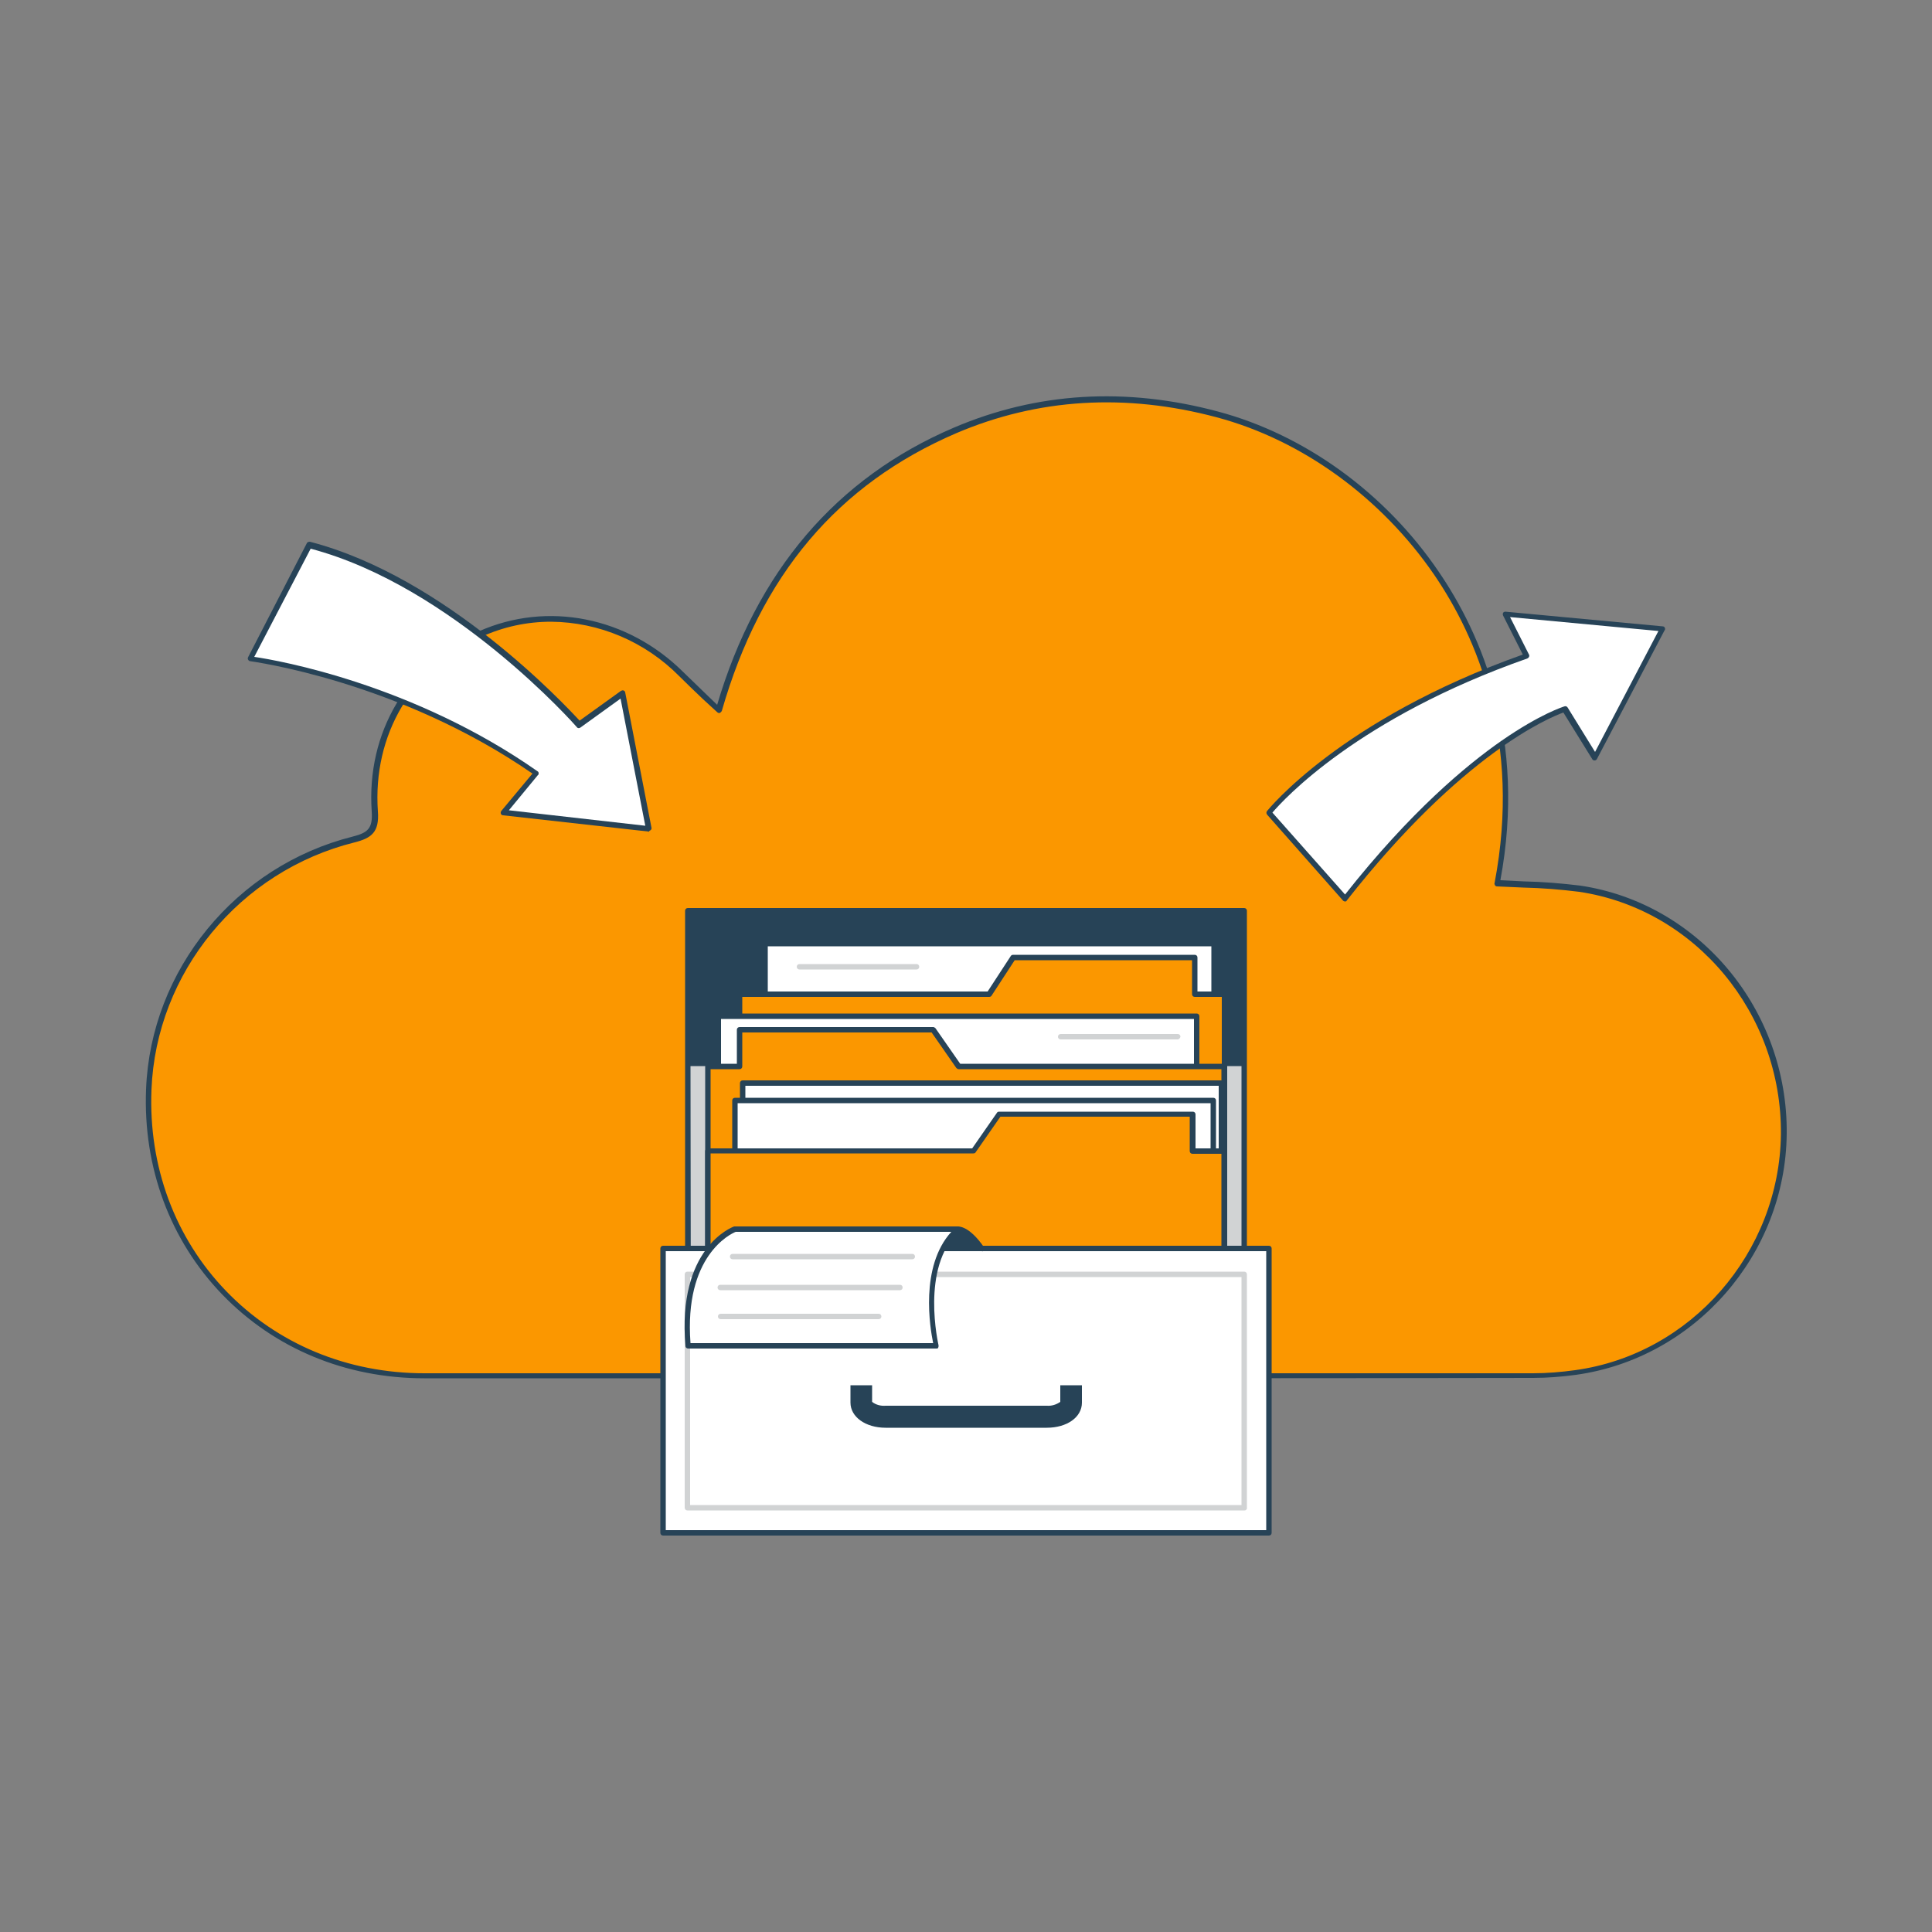
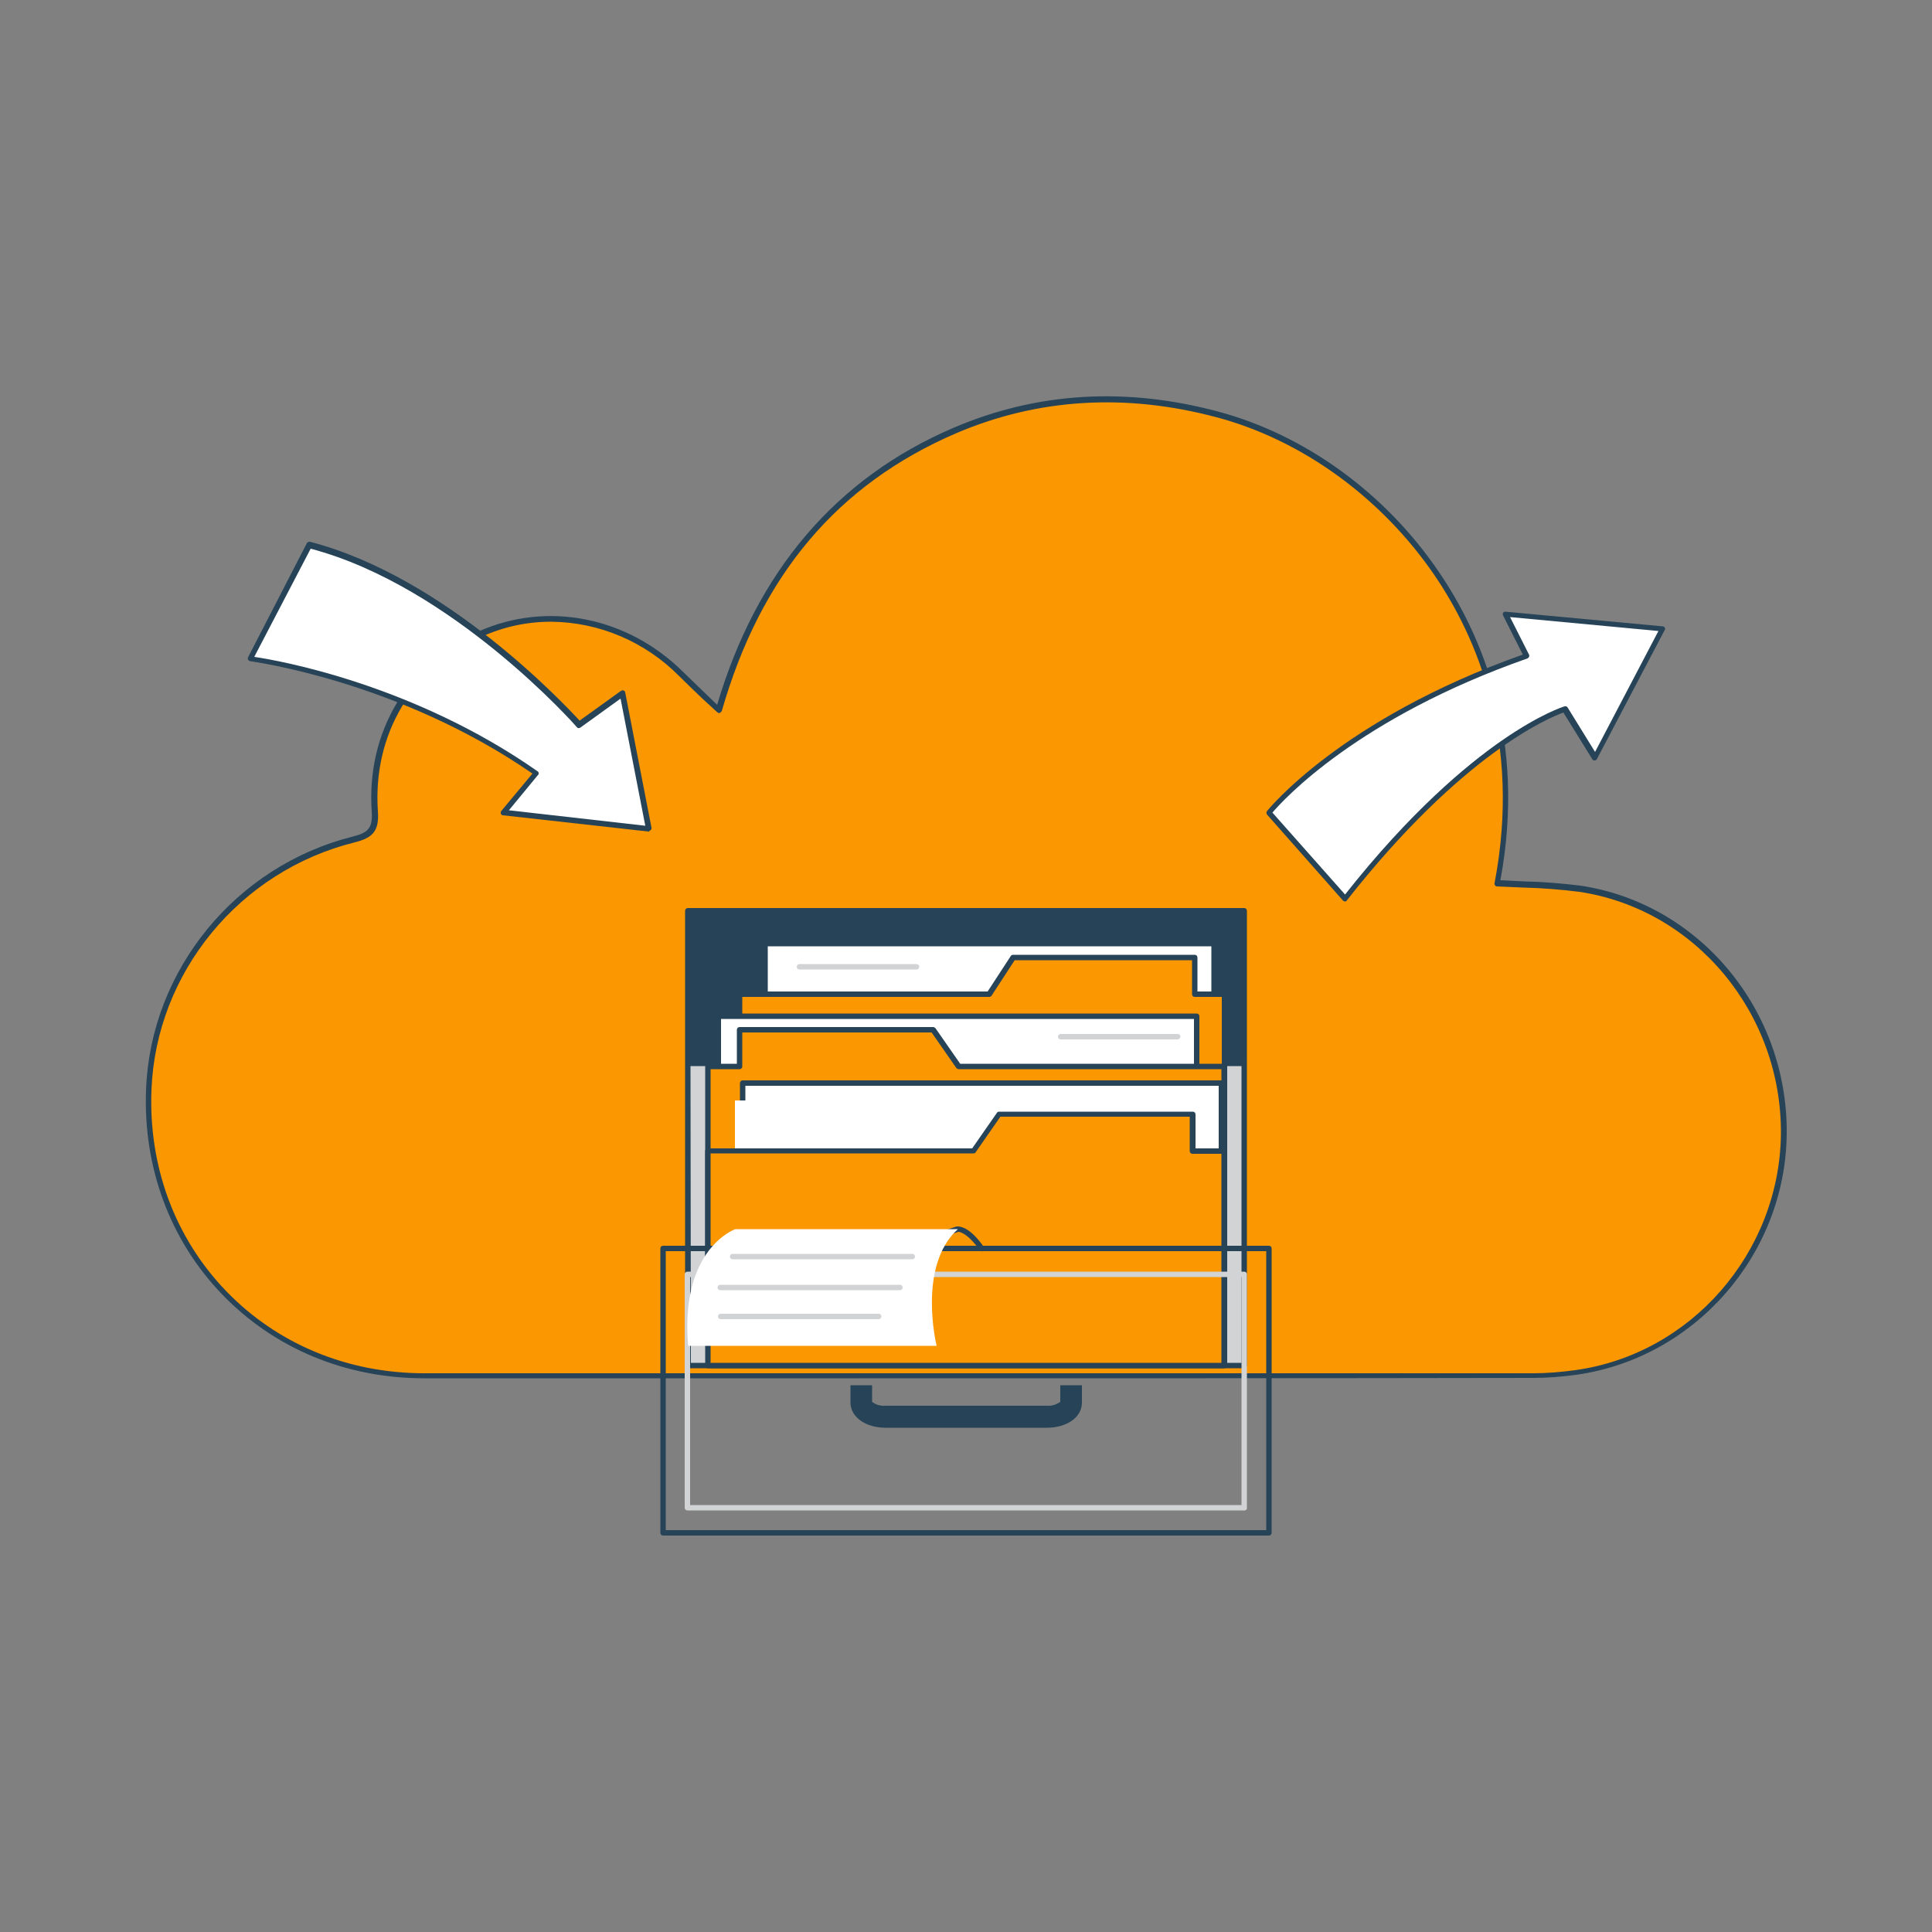
<svg xmlns="http://www.w3.org/2000/svg" transform="scale(1)" version="1.1" id="Layer_1" x="0px" y="0px" viewBox="0 0 500 500" xml:space="preserve" class="show_show__wrapper__graphic__5Waiy ">
  <rect x="0" y="0" width="500" height="500" fill="#808080" stroke="none" />
  <title>React</title>
  <style type="text/css">
	.st0{fill:#fb9700;}
	.st1{fill:#274357;}
	.st2{fill:#D1D3D4;}
	.st3{fill:#FFFFFF;}
</style>
  <g id="Cloud">
    <path class="st0" d="M185.9,183.7c-3.7-3.5-6.7-6.3-9.6-9.3c-14.1-14.1-34.6-18.2-52.1-10.4c-18,8.1-28.7,25.6-27.2,45.9   c0.3,4.7-1.2,6.1-5.5,7.2c-29.9,7.5-51.9,34.4-53,64.7c-1.6,41.4,29.7,74.1,71.3,74.1c95.6,0.1,191.3,0.1,286.9,0   c3.7,0,7.4-0.3,11-0.8c30.3-4.2,53.5-30.8,53.9-61.7c0.3-31.6-22.2-59-52.8-63.5c-7-1.1-14.2-1-21.4-1.5   c12.1-63.5-29.9-109.9-72.4-121.3c-23.2-6.2-45.9-5.3-67.9,4.2C214.9,125.2,195.6,150.2,185.9,183.7L185.9,183.7z" />
    <path class="st1" d="M222.4,356.7c-37.5,0-75.2,0-112.6,0c-20.3,0-38.8-7.7-52.3-21.7S37,302.1,37.8,281.9   C39,251,61,224.1,91.3,216.5c3.9-1,5.2-2.1,4.9-6.5c-1.4-20.5,9.2-38.3,27.7-46.6c17.7-7.9,38.5-3.8,52.9,10.5c2,1.9,3.9,3.8,6.2,6   l2.6,2.5c10.2-34.5,30.8-58.7,61.2-71.7c21.5-9.2,44.5-10.6,68.4-4.2c22.5,6,43.3,21.1,57.1,41.4c11.1,16.2,22.8,43.2,16,79.9   c2,0.1,4,0.2,6,0.3c4.9,0.1,9.8,0.5,14.7,1.1c30.8,4.6,53.7,32.2,53.4,64.2c-0.3,31.3-23.8,58.1-54.5,62.4   c-3.7,0.5-7.4,0.8-11.1,0.8C340.5,356.7,281.8,356.7,222.4,356.7L222.4,356.7z M142.6,160.9c-6.2,0-12.3,1.3-18,3.9   c-17.9,8-28.2,25.3-26.8,45.2c0.4,5.4-1.7,6.9-6,8C62,225.4,40.4,251.7,39.2,282c-0.8,19.9,6.1,38.4,19.3,52.1s31.4,21.3,51.3,21.3   c96.6,0,195,0,286.9,0c3.6,0,7.3-0.3,10.9-0.8c30-4.1,52.9-30.4,53.3-61c0.3-31.3-22.1-58.3-52.2-62.8c-4.8-0.6-9.7-1-14.5-1.1   c-2.3-0.1-4.5-0.2-6.8-0.3c-0.2,0-0.4-0.1-0.5-0.3c-0.1-0.2-0.2-0.4-0.1-0.6c7-36.7-4.6-63.6-15.6-79.7   c-13.7-20-34.2-34.9-56.3-40.8c-23.6-6.3-46.3-4.9-67.4,4.1c-30.7,13.2-50.6,36.7-60.7,71.9c-0.1,0.2-0.3,0.4-0.5,0.5   c-0.2,0.1-0.5,0-0.7-0.2L182,181c-2.2-2.1-4.2-4-6.2-6C167,166.1,155.1,161,142.6,160.9L142.6,160.9z" />
  </g>
  <g id="Files">
    <rect class="st2" x="178" y="275.2" width="143.9" height="78.2" />
    <path class="st1" d="M322,354.1H178c-0.4,0-0.7-0.3-0.7-0.7l0,0v-78.2c0-0.4,0.3-0.7,0.7-0.7c0,0,0,0,0,0h144   c0.4,0,0.7,0.3,0.7,0.7v0v78.2C322.7,353.8,322.4,354.1,322,354.1z M178.8,352.7h142.5v-76.8H178.7L178.8,352.7L178.8,352.7z" />
    <rect class="st1" x="178" y="235.7" width="143.9" height="39.1" />
    <path class="st1" d="M322,275.5H178c-0.4,0-0.7-0.3-0.7-0.7l0,0v-39.1c0-0.4,0.3-0.7,0.7-0.7h144c0.4,0,0.7,0.3,0.7,0.7   c0,0,0,0,0,0v39.1C322.7,275.2,322.4,275.5,322,275.5L322,275.5z M178.8,274.1h142.5v-37.7H178.7L178.8,274.1L178.8,274.1z" />
    <rect class="st3" x="198" y="244.2" width="116.2" height="55.9" />
    <path class="st1" d="M314.2,300.8H198c-0.4,0-0.7-0.3-0.7-0.7l0,0v-55.9c0-0.4,0.3-0.7,0.7-0.7h116.2c0.4,0,0.7,0.3,0.7,0.7   c0,0,0,0,0,0v55.9C314.9,300.5,314.6,300.8,314.2,300.8L314.2,300.8z M198.7,299.4h114.8v-54.5H198.7L198.7,299.4z" />
    <polygon class="st0" points="309.1,257.3 309.1,247.7 262.1,247.7 255.9,257.3 191.4,257.3 191.4,312.8 316.8,312.8 316.8,257.3     " />
    <path class="st1" d="M316.8,313.5H191.4c-0.4,0-0.7-0.3-0.7-0.7l0,0v-55.5c0-0.4,0.3-0.7,0.7-0.7c0,0,0,0,0,0h64.2l6-9.2   c0.1-0.2,0.4-0.3,0.6-0.3h47c0.4,0,0.7,0.3,0.7,0.7c0,0,0,0,0,0v8.8h7c0.4,0,0.7,0.3,0.7,0.7v0v55.5   C317.5,313.2,317.2,313.5,316.8,313.5L316.8,313.5L316.8,313.5z M192.1,312.1h124.1V258h-7c-0.4,0-0.7-0.3-0.7-0.7v0v-8.8h-45.9   l-6,9.2c-0.1,0.2-0.4,0.3-0.6,0.3h-63.9L192.1,312.1L192.1,312.1z" />
    <rect class="st3" x="185.9" y="263" width="123.8" height="55.9" />
    <path class="st1" d="M309.8,319.6H185.9c-0.4,0-0.7-0.3-0.7-0.7l0,0V263c0-0.4,0.3-0.7,0.7-0.7c0,0,0,0,0,0h123.8   c0.4,0,0.7,0.3,0.7,0.7v0v55.9C310.5,319.3,310.2,319.6,309.8,319.6L309.8,319.6z M186.6,318.2h122.4v-54.5H186.6V318.2z" />
    <polygon class="st0" points="191.4,276 191.4,266.5 241.4,266.5 248.1,276 316.8,276 316.8,331.5 183.2,331.5 183.2,276  " />
    <path class="st1" d="M316.8,332.2H183.2c-0.4,0-0.7-0.3-0.7-0.7l0,0V276c0-0.4,0.3-0.7,0.7-0.7c0,0,0,0,0,0h7.5v-8.8   c0-0.4,0.3-0.7,0.7-0.7c0,0,0,0,0,0h50.1c0.2,0,0.4,0.1,0.6,0.3l6.4,9.2h68.4c0.4,0,0.7,0.3,0.7,0.7v0v55.5   C317.5,331.9,317.2,332.2,316.8,332.2L316.8,332.2L316.8,332.2z M183.8,330.8h132.3v-54.1h-68c-0.2,0-0.4-0.1-0.6-0.3l-6.4-9.2h-49   v8.8c0,0.4-0.3,0.7-0.7,0.7c0,0,0,0,0,0h-7.5v54.1L183.8,330.8z" />
    <rect class="st3" x="192.2" y="280.3" width="123.8" height="55.9" />
    <path class="st1" d="M316,336.9H192.2c-0.4,0-0.7-0.3-0.7-0.7l0,0v-55.9c0-0.4,0.3-0.7,0.7-0.7c0,0,0,0,0,0H316   c0.4,0,0.7,0.3,0.7,0.7v0v55.9C316.7,336.5,316.4,336.9,316,336.9L316,336.9z M192.9,335.5h122.5V281H192.9L192.9,335.5   L192.9,335.5z" />
    <rect class="st3" x="190.2" y="284.8" width="123.8" height="55.9" />
-     <path class="st1" d="M314.1,341.4H190.2c-0.4,0-0.7-0.3-0.7-0.7l0,0v-55.9c0-0.4,0.3-0.7,0.7-0.7c0,0,0,0,0,0h123.8   c0.4,0,0.7,0.3,0.7,0.7v0v55.9C314.8,341.1,314.5,341.4,314.1,341.4L314.1,341.4z M190.9,340h122.4v-54.5H190.9V340z" />
    <polygon class="st0" points="308.6,297.9 308.6,288.3 258.5,288.3 251.9,297.9 183.2,297.9 183.2,353.4 316.8,353.4 316.8,297.9     " />
    <path class="st1" d="M316.8,354.1H183.2c-0.4,0-0.7-0.3-0.7-0.7l0,0v-55.5c0-0.4,0.3-0.7,0.7-0.7c0,0,0,0,0,0h68.4l6.4-9.2   c0.1-0.2,0.3-0.3,0.6-0.3h50.1c0.4,0,0.7,0.3,0.7,0.7v0v8.8h7.5c0.4,0,0.7,0.3,0.7,0.7v0v55.5C317.5,353.8,317.2,354.1,316.8,354.1   L316.8,354.1L316.8,354.1z M183.8,352.7h132.3v-54.1h-7.5c-0.4,0-0.7-0.3-0.7-0.7v0V289h-49l-6.4,9.2c-0.1,0.2-0.3,0.3-0.6,0.3h-68   v54.1L183.8,352.7z" />
-     <rect class="st3" x="171.6" y="323.1" width="156.8" height="73.6" />
    <path class="st1" d="M328.4,397.4H171.6c-0.4,0-0.7-0.3-0.7-0.7l0,0v-73.6c0-0.4,0.3-0.7,0.7-0.7c0,0,0,0,0,0h156.8   c0.4,0,0.7,0.3,0.7,0.7v0v73.6C329.1,397.1,328.8,397.4,328.4,397.4L328.4,397.4L328.4,397.4z M172.3,396h155.4v-72.2H172.3V396z" />
    <path class="st2" d="M322.1,390.9H177.9c-0.4,0-0.7-0.3-0.7-0.7l0,0v-60.4c0-0.4,0.3-0.7,0.7-0.7c0,0,0,0,0,0h144.1   c0.4,0,0.7,0.3,0.7,0.7v0v60.4C322.8,390.5,322.5,390.9,322.1,390.9L322.1,390.9z M178.6,389.5h142.7v-59H178.6V389.5z" />
    <path class="st1" d="M270.9,369.5h-41.7c-5.2,0-9.1-2.8-9.1-6.5v-4.5h5.6v4.3c1,0.8,2.3,1.1,3.5,1h41.7c1.3,0.1,2.5-0.3,3.5-1v-4.3   h5.6v4.5C280,366.8,276.1,369.5,270.9,369.5z" />
-     <path class="st1" d="M247.9,318.1c0,0,2.4-0.4,6.2,5h-21.2C232.9,323.1,240.4,320.5,247.9,318.1z" />
    <path class="st1" d="M254.1,323.8h-21.2c-0.3,0-0.6-0.2-0.7-0.6c-0.1-0.3,0.1-0.7,0.5-0.8c0.1,0,7.6-2.7,14.9-5h0.1   c0.3,0,3-0.3,6.9,5.3c0.2,0.3,0.2,0.8-0.2,1C254.4,323.8,254.3,323.9,254.1,323.8L254.1,323.8z M237.1,322.4h15.6   c-2.7-3.4-4.4-3.6-4.7-3.6C244,320.1,240,321.5,237.1,322.4L237.1,322.4z" />
    <path class="st3" d="M247.9,318.1h-57.6c0,0-14.4,5-12.2,30.2h64.3C242.4,348.3,237.3,327.7,247.9,318.1z" />
-     <path class="st1" d="M242.4,349h-64.3c-0.4,0-0.7-0.3-0.7-0.6c-2.2-25.4,12-30.8,12.6-31c0.1,0,0.2,0,0.2,0h57.6   c0.3,0,0.5,0.2,0.6,0.5c0.1,0.3,0,0.6-0.2,0.8c-10.1,9.2-5.3,29.4-5.3,29.5c0,0.2,0,0.4-0.1,0.6C242.8,348.9,242.6,349,242.4,349   L242.4,349z M178.7,347.6h62.8c-0.8-3.9-3.5-19.8,4.7-28.8h-55.8C189.1,319.3,177,325,178.7,347.6z" />
    <path class="st2" d="M227.4,341.4h-40.9c-0.4,0-0.7-0.3-0.7-0.7c0-0.4,0.3-0.7,0.7-0.7h40.9c0.4,0,0.7,0.3,0.7,0.7   C228.1,341.1,227.8,341.4,227.4,341.4z" />
    <path class="st2" d="M232.9,333.9h-46.5c-0.4,0-0.7-0.3-0.7-0.7c0-0.4,0.3-0.7,0.7-0.7h46.5c0.4,0,0.7,0.3,0.7,0.7   C233.6,333.6,233.3,333.9,232.9,333.9C232.9,333.9,232.9,333.9,232.9,333.9z" />
    <path class="st2" d="M236.1,325.9h-46.5c-0.4,0-0.7-0.3-0.7-0.7c0-0.4,0.3-0.7,0.7-0.7h46.5c0.4,0,0.7,0.3,0.7,0.7   C236.8,325.6,236.5,325.9,236.1,325.9C236.1,325.9,236.1,325.9,236.1,325.9z" />
    <path class="st2" d="M304.8,269h-30.3c-0.4,0-0.7-0.3-0.7-0.7s0.3-0.7,0.7-0.7c0,0,0,0,0,0h30.3c0.4,0,0.7,0.3,0.7,0.7   C305.4,268.7,305.1,269,304.8,269z" />
    <path class="st2" d="M237.2,250.9h-30.3c-0.4,0-0.7-0.3-0.7-0.7c0-0.4,0.3-0.7,0.7-0.7h30.3c0.4,0,0.7,0.3,0.7,0.7   C237.9,250.6,237.6,250.9,237.2,250.9z" />
  </g>
  <g id="Arrow_In">
    <path class="st3" d="M64.8,170.5c0,0,38.4,4.7,74,29.6l-8.5,10.1l37.5,4.2l-6.8-35l-11.3,8.1c0,0-32.2-36.8-69.8-46.6L64.8,170.5z" />
    <path class="st1" d="M167.8,215.2L167.8,215.2l-37.6-4.2c-0.4,0-0.7-0.4-0.6-0.8c0-0.1,0.1-0.3,0.2-0.4l8-9.6   c-34.9-24.1-72.7-29-73.1-29.1c-0.2,0-0.4-0.2-0.5-0.4c-0.1-0.2-0.1-0.4,0-0.6l15.2-29.5c0.1-0.3,0.5-0.4,0.8-0.4   c35.1,9.1,65.8,42,69.8,46.3l10.7-7.7c0.2-0.1,0.4-0.2,0.7-0.1c0.2,0.1,0.4,0.3,0.4,0.5l6.8,35c0.1,0.4-0.2,0.7-0.5,0.8   C167.9,215.3,167.9,215.3,167.8,215.2L167.8,215.2z M131.7,209.7l35.3,4l-6.4-32.9l-10.4,7.5c-0.3,0.2-0.7,0.2-0.9-0.1   c-0.3-0.4-32.2-36.5-68.9-46.2L65.8,170c6.3,0.9,41.2,7.1,73.3,29.6c0.2,0.1,0.3,0.3,0.3,0.5c0,0.2,0,0.4-0.2,0.5L131.7,209.7   L131.7,209.7z" />
  </g>
  <g id="Arrow_Out">
    <path class="st3" d="M328.4,210.3c0,0,18.4-23.6,66.6-40.5l-5.4-10.8l40.7,3.8L412.8,196l-7.8-12.5c0,0-24,7.1-57,49.1L328.4,210.3   L328.4,210.3z" />
    <path class="st1" d="M348.1,233.3c-0.2,0-0.4-0.1-0.5-0.2l-19.7-22.3c-0.2-0.3-0.2-0.6,0-0.9c0.2-0.2,18.9-23.7,66.2-40.5   l-5.1-10.1c-0.1-0.2-0.1-0.5,0-0.7c0.1-0.2,0.4-0.3,0.6-0.3l40.7,3.8c0.4,0,0.7,0.4,0.6,0.8c0,0.1,0,0.2-0.1,0.2l-17.5,33.3   c-0.1,0.2-0.3,0.4-0.6,0.4c-0.3,0-0.5-0.1-0.6-0.3l-7.5-12.1c-3.6,1.3-26.2,10.6-56.1,48.7C348.5,233.2,348.4,233.3,348.1,233.3   L348.1,233.3z M329.3,210.3l18.8,21.2c16.9-21.4,31.3-33.4,40.5-39.8c10.1-7,16-8.8,16.3-8.9c0.3-0.1,0.6,0,0.8,0.3l7.1,11.5   l16.4-31.3l-38.4-3.6l4.9,9.7c0.1,0.2,0.1,0.4,0,0.6c-0.1,0.2-0.2,0.3-0.4,0.4C351.4,185.8,332.1,207,329.3,210.3L329.3,210.3z" />
  </g>
</svg>